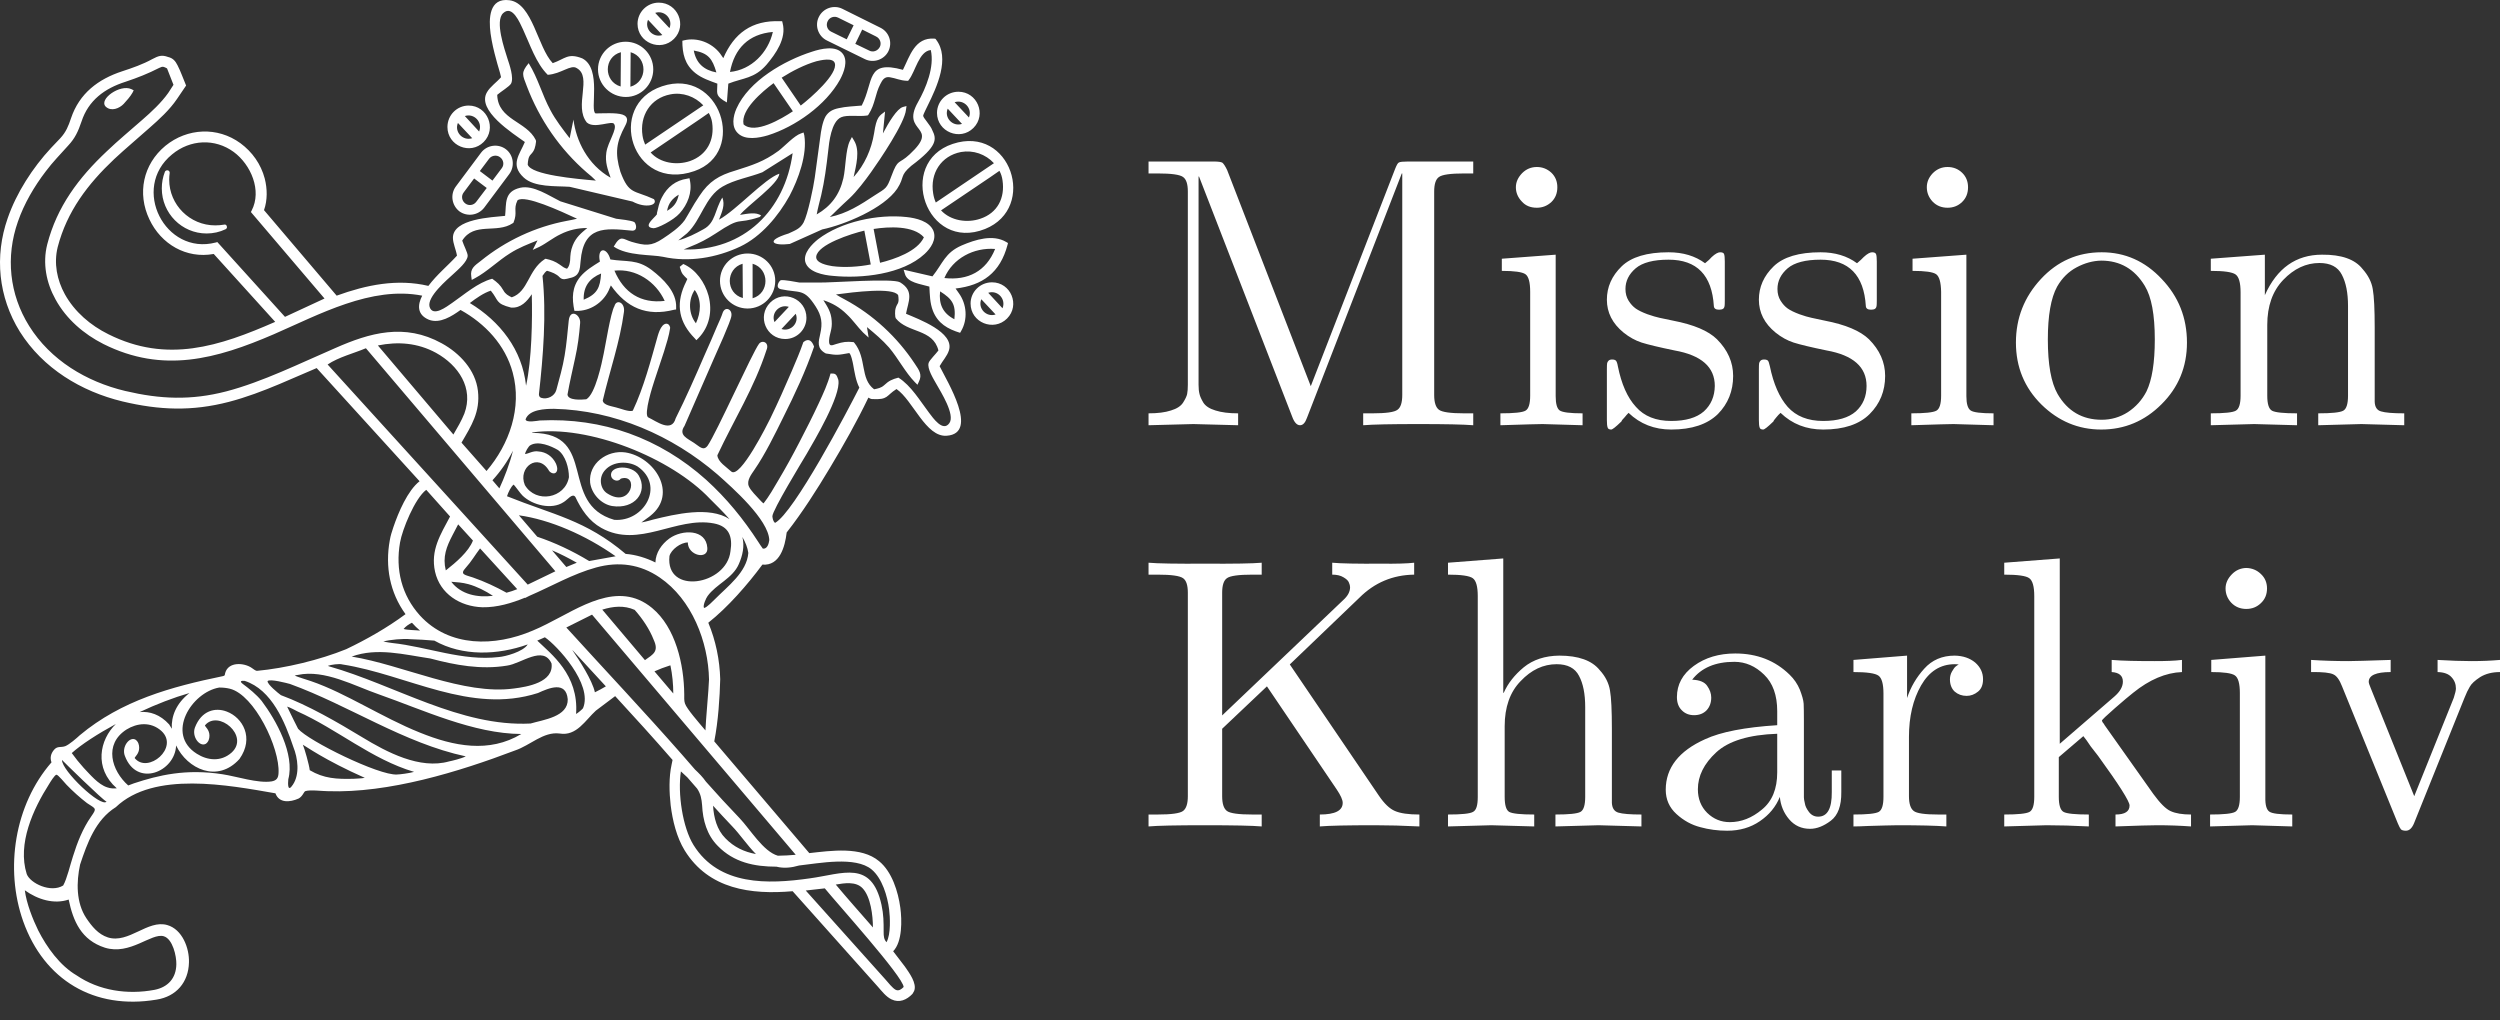
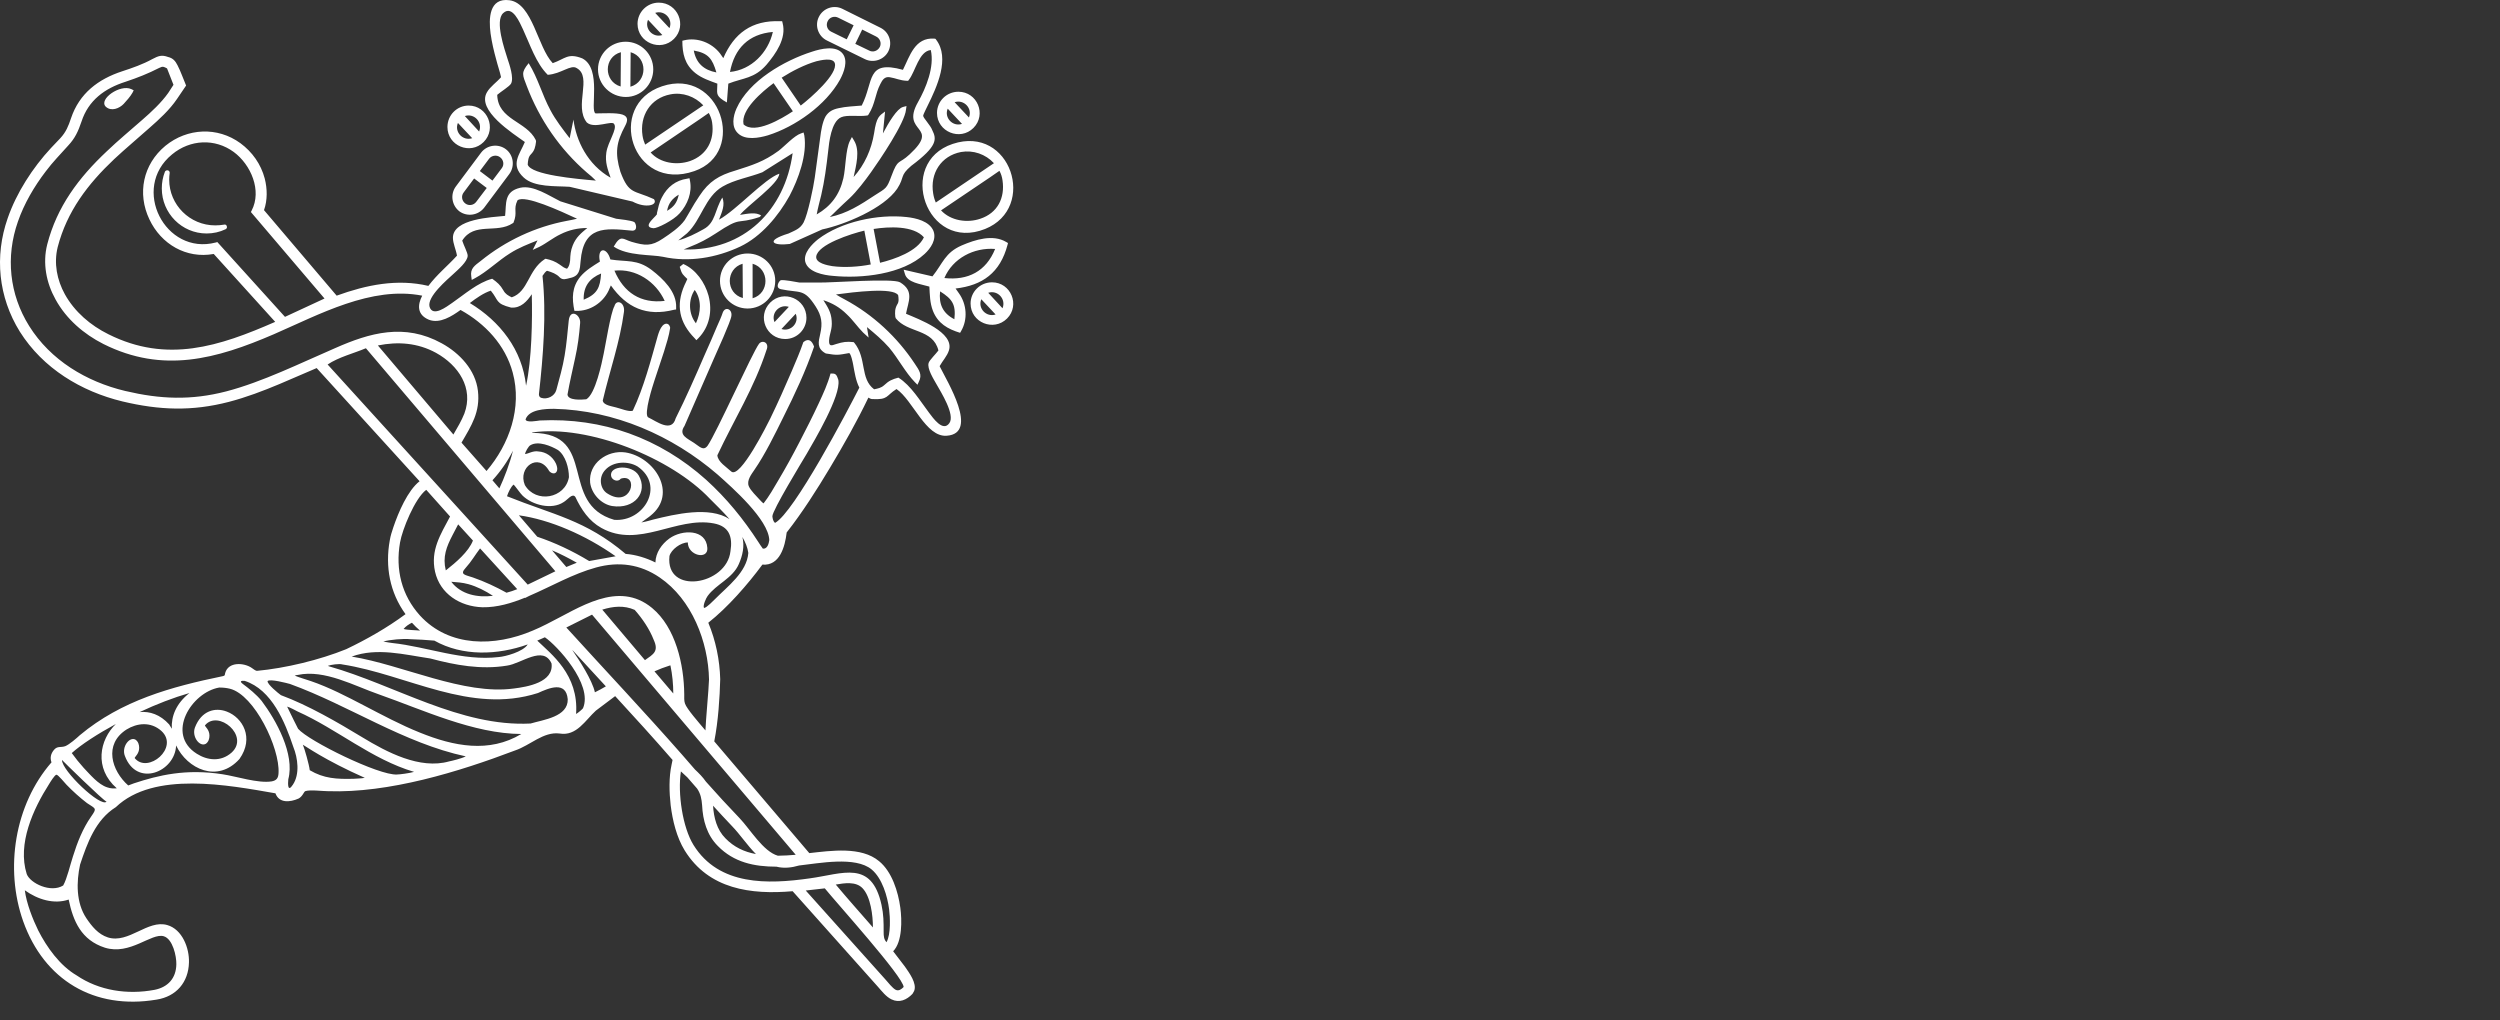
<svg xmlns="http://www.w3.org/2000/svg" width="125" height="51" viewBox="0 0 125 51" fill="none">
  <rect x="0" y="0" width="125" height="51" fill="#333333" stroke="none" />
-   <path fill-rule="evenodd" clip-rule="evenodd" d="M115.554 33.603V32.996C116.134 33.035 116.761 33.055 117.436 33.055C117.682 33.055 118.381 33.035 119.533 32.996V33.603C118.802 33.603 118.437 33.766 118.437 34.092C118.437 34.147 118.473 34.258 118.544 34.425L120.712 39.809L122.689 34.89C122.761 34.667 122.796 34.513 122.796 34.425C122.796 34.203 122.721 34.012 122.57 33.853C122.427 33.695 122.197 33.611 121.879 33.603V32.996C122.53 33.035 123.09 33.055 123.559 33.055C124.083 33.055 124.563 33.035 125 32.996V33.603C124.611 33.603 124.281 33.687 124.011 33.853C123.741 34.028 123.567 34.191 123.487 34.342C123.4 34.485 123.313 34.667 123.225 34.89L120.7 41.167C120.597 41.413 120.462 41.536 120.295 41.536C120.176 41.536 120.092 41.512 120.045 41.465C120.005 41.417 119.954 41.318 119.89 41.167L117.103 34.318C116.976 33.992 116.833 33.794 116.674 33.722C116.507 33.635 116.134 33.595 115.554 33.603ZM111.278 29.422C111.278 29.168 111.381 28.934 111.588 28.72C111.786 28.513 112.029 28.406 112.314 28.398C112.6 28.406 112.842 28.505 113.041 28.696C113.247 28.886 113.351 29.129 113.351 29.422C113.351 29.724 113.247 29.97 113.041 30.161C112.842 30.352 112.6 30.447 112.314 30.447C112.013 30.447 111.762 30.343 111.564 30.137C111.373 29.931 111.278 29.692 111.278 29.422ZM110.504 41.322V40.726C111.179 40.726 111.596 40.683 111.755 40.595C111.913 40.508 111.993 40.258 111.993 39.845V34.651C111.993 34.175 111.909 33.881 111.743 33.77C111.584 33.659 111.191 33.603 110.563 33.603V32.996L113.267 32.781V39.869C113.259 40.25 113.327 40.488 113.47 40.583C113.605 40.679 113.986 40.726 114.613 40.726V41.322C113.303 41.282 112.636 41.262 112.612 41.262C112.437 41.262 111.735 41.282 110.504 41.322ZM100.212 41.322V40.726C100.895 40.726 101.316 40.683 101.475 40.595C101.634 40.508 101.713 40.258 101.713 39.845V29.804C101.713 29.327 101.63 29.029 101.463 28.91C101.304 28.791 100.887 28.732 100.212 28.732V28.136L102.988 27.922V37.189L105.716 34.83C106.001 34.584 106.144 34.334 106.144 34.08C106.144 33.786 105.958 33.627 105.584 33.603V32.996C106.132 33.043 106.847 33.055 107.74 33.055C108.276 33.055 108.717 33.043 109.098 32.996V33.603C108.288 33.635 107.474 33.98 106.657 34.64C106.474 34.782 106.168 35.041 105.739 35.414C105.311 35.787 105.096 35.993 105.096 36.033C105.096 36.041 105.104 36.061 105.12 36.093C105.136 36.124 105.156 36.152 105.18 36.176C105.203 36.2 105.215 36.22 105.215 36.236L107.669 39.702C108.002 40.154 108.288 40.452 108.538 40.559C108.785 40.671 109.122 40.726 109.551 40.726V41.322C108.995 41.282 108.431 41.262 107.86 41.262C107.55 41.262 106.855 41.282 105.775 41.322V40.726C106.244 40.726 106.478 40.575 106.478 40.274C106.478 40.067 105.954 39.241 104.906 37.796C104.834 37.701 104.711 37.542 104.536 37.32C104.385 37.089 104.262 36.919 104.167 36.807L102.94 37.856V39.845C102.94 40.258 103.02 40.508 103.178 40.595C103.337 40.683 103.758 40.726 104.441 40.726V41.322C103.671 41.282 102.964 41.262 102.321 41.262C102.194 41.262 101.491 41.282 100.212 41.322ZM92.673 41.322V40.726C93.356 40.726 93.776 40.683 93.935 40.595C94.094 40.508 94.173 40.258 94.173 39.845V34.675C94.173 34.199 94.09 33.901 93.923 33.782C93.757 33.663 93.34 33.603 92.673 33.603V32.996L95.353 32.781V34.902C95.535 34.354 95.821 33.865 96.21 33.437C96.599 33 97.108 32.781 97.735 32.781C98.148 32.789 98.489 32.904 98.759 33.127C99.021 33.357 99.152 33.635 99.152 33.961C99.152 34.239 99.069 34.445 98.902 34.58C98.728 34.723 98.537 34.794 98.331 34.794C98.1 34.794 97.902 34.723 97.735 34.58C97.58 34.437 97.497 34.223 97.497 33.972C97.497 33.822 97.532 33.687 97.604 33.568C97.675 33.441 97.739 33.357 97.794 33.317C97.85 33.27 97.898 33.242 97.937 33.234C97.914 33.218 97.846 33.21 97.735 33.21C97.02 33.21 96.46 33.568 96.055 34.27C95.65 34.977 95.448 35.835 95.448 36.843V39.809C95.448 40.182 95.527 40.428 95.686 40.548C95.829 40.667 96.246 40.726 96.913 40.726H97.318V41.322C96.802 41.282 95.988 41.262 94.876 41.262C94.717 41.262 94.515 41.266 94.269 41.274C94.023 41.282 93.741 41.29 93.423 41.298C93.105 41.314 92.855 41.322 92.673 41.322ZM83.287 39.487C83.287 38.392 83.942 37.55 85.252 36.962C86.038 36.597 87.241 36.363 88.861 36.26V35.557C88.861 34.763 88.643 34.155 88.206 33.734C87.769 33.306 87.273 33.091 86.717 33.091C85.772 33.091 85.069 33.389 84.609 33.984C84.982 34 85.232 34.103 85.359 34.294C85.494 34.485 85.562 34.679 85.562 34.878C85.562 35.132 85.486 35.342 85.335 35.509C85.176 35.676 84.966 35.759 84.704 35.759C84.458 35.759 84.255 35.68 84.097 35.521C83.93 35.362 83.846 35.14 83.846 34.854C83.846 34.227 84.128 33.706 84.692 33.294C85.264 32.877 85.955 32.674 86.765 32.674C87.853 32.674 88.758 33.028 89.48 33.734C89.703 33.949 89.874 34.199 89.993 34.485C90.1 34.771 90.171 34.997 90.183 35.188C90.191 35.37 90.195 35.644 90.195 36.009V39.869C90.195 39.94 90.211 40.039 90.243 40.166C90.259 40.294 90.326 40.436 90.445 40.595C90.564 40.754 90.719 40.833 90.91 40.833C91.37 40.833 91.597 40.425 91.589 39.607V38.523H92.065V39.607C92.073 40.289 91.898 40.766 91.541 41.036C91.184 41.306 90.838 41.441 90.505 41.441C90.076 41.441 89.727 41.282 89.457 40.965C89.187 40.647 89.032 40.274 88.992 39.845C88.793 40.337 88.46 40.742 87.992 41.06C87.531 41.377 86.987 41.536 86.36 41.536C85.891 41.536 85.442 41.477 85.014 41.358C84.577 41.246 84.18 41.028 83.823 40.702C83.465 40.377 83.287 39.972 83.287 39.487ZM84.894 39.464C84.894 39.94 85.049 40.333 85.359 40.643C85.677 40.953 86.054 41.107 86.491 41.107C87.062 41.107 87.598 40.897 88.099 40.476C88.607 40.063 88.861 39.444 88.861 38.618V36.688C87.448 36.736 86.431 37.046 85.812 37.617C85.2 38.181 84.894 38.797 84.894 39.464ZM72.4 41.322V40.726C73.082 40.726 73.499 40.683 73.65 40.595C73.817 40.512 73.888 40.262 73.888 39.845V29.804C73.888 29.327 73.805 29.029 73.638 28.91C73.472 28.791 73.059 28.732 72.4 28.732V28.136L75.163 27.922V34.64H75.187C75.393 34.171 75.727 33.746 76.187 33.365C76.656 32.984 77.247 32.789 77.962 32.781C78.923 32.781 79.598 33.024 79.987 33.508C80.273 33.818 80.44 34.163 80.499 34.52C80.563 34.878 80.594 35.521 80.594 36.45V40.143C80.606 40.405 80.714 40.571 80.916 40.631C81.123 40.694 81.508 40.726 82.072 40.726V41.322C80.777 41.282 80.062 41.262 79.927 41.262C79.832 41.262 79.114 41.282 77.772 41.322V40.726C78.447 40.726 78.863 40.683 79.022 40.595C79.181 40.508 79.26 40.258 79.26 39.845V35.354C79.26 34.695 79.157 34.175 78.951 33.794C78.752 33.405 78.379 33.21 77.831 33.21C77.164 33.21 76.564 33.492 76.032 34.056C75.496 34.604 75.234 35.366 75.234 36.307V39.845C75.234 40.258 75.31 40.508 75.461 40.595C75.62 40.683 76.037 40.726 76.711 40.726V41.322C75.409 41.282 74.695 41.262 74.567 41.262C74.472 41.262 73.749 41.282 72.4 41.322ZM57.427 41.322V40.726H57.88C58.571 40.726 58.995 40.667 59.154 40.548C59.313 40.428 59.392 40.182 59.392 39.809V29.637C59.392 29.264 59.313 29.021 59.154 28.91C58.987 28.791 58.571 28.732 57.88 28.732H57.427V28.136C57.872 28.176 58.817 28.192 60.262 28.184C61.691 28.192 62.632 28.176 63.085 28.136V28.732H62.62C61.929 28.732 61.505 28.791 61.346 28.91C61.187 29.021 61.108 29.264 61.108 29.637V35.771L67.159 30.006C67.389 29.8 67.504 29.585 67.504 29.363C67.504 29.291 67.484 29.212 67.444 29.125C67.413 29.037 67.321 28.95 67.171 28.863C67.028 28.775 66.841 28.732 66.611 28.732V28.136C67.047 28.176 67.865 28.192 69.064 28.184C69.827 28.192 70.375 28.176 70.708 28.136V28.732C69.636 28.747 68.723 29.133 67.969 29.887L64.49 33.222L68.945 39.785C69.215 40.182 69.481 40.436 69.743 40.548C70.013 40.667 70.422 40.726 70.97 40.726V41.322C70.16 41.282 69.422 41.262 68.755 41.262C67.365 41.262 66.444 41.282 65.991 41.322V40.726C66.754 40.726 67.135 40.532 67.135 40.143C67.135 39.992 67.035 39.769 66.837 39.475L63.347 34.318L61.108 36.438V39.809C61.108 40.182 61.187 40.428 61.346 40.548C61.505 40.667 61.929 40.726 62.62 40.726H63.085V41.322C62.632 41.282 61.683 41.262 60.238 41.262C58.809 41.262 57.872 41.282 57.427 41.322Z" fill="white" />
-   <path fill-rule="evenodd" clip-rule="evenodd" d="M110.54 21.262V20.667C111.223 20.667 111.639 20.623 111.79 20.535C111.949 20.448 112.029 20.198 112.029 19.785V14.616C112.029 14.139 111.945 13.841 111.778 13.722C111.612 13.603 111.199 13.544 110.54 13.544V12.936L113.243 12.734V14.758C113.847 13.409 114.8 12.734 116.102 12.734C117.071 12.726 117.746 12.964 118.127 13.448C118.413 13.77 118.58 14.103 118.639 14.461C118.703 14.818 118.735 15.461 118.735 16.39V20.083C118.743 20.353 118.85 20.516 119.056 20.571C119.263 20.635 119.648 20.667 120.212 20.667V21.262C118.917 21.222 118.203 21.203 118.068 21.203C117.972 21.203 117.254 21.222 115.912 21.262V20.667C116.587 20.667 117.003 20.623 117.162 20.535C117.321 20.448 117.401 20.198 117.401 19.785V15.295C117.401 14.643 117.297 14.123 117.091 13.734C116.892 13.345 116.519 13.15 115.971 13.15C115.304 13.15 114.701 13.432 114.161 13.996C113.629 14.552 113.363 15.303 113.363 16.247V19.785C113.363 20.198 113.442 20.448 113.601 20.535C113.76 20.623 114.177 20.667 114.852 20.667V21.262C113.549 21.222 112.835 21.203 112.707 21.203C112.604 21.203 111.882 21.222 110.54 21.262ZM102.071 20.226C101.221 19.384 100.796 18.352 100.796 17.129C100.796 15.906 101.213 14.846 102.047 13.949C102.873 13.059 103.885 12.614 105.084 12.614C106.252 12.614 107.252 13.059 108.086 13.949C108.928 14.83 109.348 15.89 109.348 17.129C109.348 18.344 108.924 19.372 108.074 20.214C107.232 21.056 106.228 21.477 105.06 21.477C103.917 21.477 102.92 21.06 102.071 20.226ZM102.392 16.974C102.392 18.221 102.555 19.13 102.881 19.702C103.381 20.559 104.115 20.988 105.084 20.988C105.561 20.988 105.997 20.861 106.394 20.607C106.792 20.345 107.101 20 107.324 19.571C107.601 18.999 107.74 18.133 107.74 16.974C107.74 15.735 107.574 14.842 107.24 14.294C106.732 13.452 106.005 13.031 105.06 13.031C104.647 13.039 104.239 13.15 103.834 13.365C103.429 13.579 103.103 13.901 102.857 14.33C102.547 14.893 102.392 15.775 102.392 16.974ZM96.341 9.363C96.341 9.101 96.437 8.874 96.639 8.66C96.846 8.453 97.092 8.35 97.378 8.35C97.663 8.35 97.906 8.446 98.104 8.636C98.303 8.827 98.402 9.069 98.402 9.363C98.402 9.664 98.303 9.911 98.104 10.101C97.906 10.292 97.663 10.387 97.378 10.387C97.076 10.387 96.826 10.284 96.627 10.077C96.437 9.871 96.341 9.633 96.341 9.363ZM95.567 21.262V20.667C96.242 20.667 96.659 20.623 96.818 20.535C96.977 20.448 97.056 20.198 97.056 19.785V14.592C97.048 14.115 96.965 13.822 96.806 13.71C96.647 13.599 96.254 13.544 95.627 13.544V12.936L98.319 12.734V19.809C98.319 20.19 98.39 20.428 98.533 20.524C98.668 20.619 99.049 20.667 99.677 20.667V21.262C98.366 21.222 97.699 21.203 97.675 21.203C97.501 21.203 96.798 21.222 95.567 21.262ZM87.944 21V18.463C87.944 18.312 87.948 18.213 87.956 18.165C87.964 18.117 87.987 18.074 88.027 18.034C88.067 17.994 88.126 17.975 88.206 17.975C88.293 17.975 88.357 17.994 88.397 18.034C88.432 18.07 88.456 18.165 88.492 18.308C88.674 19.198 88.972 19.876 89.385 20.345C89.806 20.814 90.398 21.048 91.16 21.048C91.882 21.048 92.427 20.889 92.792 20.571C93.149 20.246 93.328 19.821 93.328 19.297C93.328 18.352 92.661 17.76 91.327 17.522C90.556 17.363 90.008 17.232 89.683 17.129C89.365 17.026 89.064 16.859 88.778 16.629C88.222 16.176 87.944 15.628 87.944 14.985C87.944 14.35 88.19 13.794 88.682 13.317C89.167 12.849 89.949 12.614 91.029 12.614C91.751 12.614 92.359 12.797 92.851 13.162C92.994 13.043 93.105 12.94 93.185 12.853C93.364 12.686 93.506 12.614 93.602 12.614C93.713 12.614 93.78 12.646 93.804 12.71C93.828 12.773 93.84 12.896 93.84 13.079V15.021C93.84 15.164 93.836 15.259 93.828 15.306C93.82 15.362 93.796 15.406 93.757 15.438C93.709 15.469 93.641 15.485 93.554 15.485C93.387 15.485 93.3 15.426 93.292 15.306C93.197 13.758 92.442 12.984 91.029 12.984C90.275 12.984 89.727 13.127 89.385 13.413C89.044 13.706 88.873 14.052 88.873 14.449C88.873 14.671 88.924 14.866 89.028 15.033C89.131 15.199 89.25 15.33 89.385 15.426C89.52 15.521 89.715 15.616 89.969 15.711C90.215 15.799 90.417 15.858 90.576 15.89C90.727 15.922 90.949 15.97 91.243 16.033C92.276 16.232 93.01 16.541 93.447 16.962C93.987 17.502 94.257 18.114 94.257 18.797C94.257 19.551 93.999 20.186 93.483 20.702C92.966 21.218 92.192 21.477 91.16 21.477C90.314 21.477 89.611 21.203 89.028 20.643C88.948 20.714 88.881 20.786 88.825 20.857C88.778 20.917 88.742 20.964 88.718 20.988C88.694 21.024 88.682 21.036 88.682 21.048C88.674 21.072 88.662 21.087 88.647 21.095C88.385 21.349 88.222 21.477 88.158 21.477C88.063 21.477 87.992 21.441 87.98 21.369C87.956 21.306 87.944 21.183 87.944 21ZM80.344 21V18.463C80.344 18.312 80.348 18.213 80.356 18.165C80.364 18.117 80.388 18.074 80.428 18.034C80.468 17.994 80.527 17.975 80.606 17.975C80.694 17.975 80.757 17.994 80.797 18.034C80.833 18.07 80.868 18.165 80.892 18.308C81.071 19.201 81.369 19.88 81.798 20.345C82.21 20.814 82.798 21.048 83.561 21.048C84.283 21.048 84.827 20.889 85.192 20.571C85.55 20.246 85.732 19.821 85.74 19.297C85.74 18.352 85.069 17.76 83.727 17.522C82.957 17.363 82.409 17.232 82.083 17.129C81.766 17.026 81.464 16.859 81.178 16.629C80.622 16.176 80.344 15.628 80.344 14.985C80.344 14.35 80.591 13.794 81.083 13.317C81.567 12.849 82.35 12.614 83.429 12.614C84.152 12.614 84.76 12.797 85.252 13.162C85.403 13.043 85.514 12.94 85.585 12.853C85.764 12.686 85.907 12.614 86.002 12.614C86.121 12.614 86.189 12.646 86.205 12.71C86.229 12.773 86.24 12.896 86.24 13.079V15.021C86.24 15.164 86.237 15.259 86.229 15.306C86.221 15.362 86.197 15.406 86.157 15.438C86.109 15.469 86.042 15.485 85.955 15.485C85.788 15.485 85.701 15.426 85.693 15.306C85.597 13.758 84.843 12.984 83.429 12.984C82.675 12.984 82.127 13.127 81.786 13.413C81.444 13.706 81.273 14.052 81.273 14.449C81.273 14.671 81.325 14.866 81.428 15.033C81.532 15.199 81.651 15.33 81.786 15.426C81.921 15.521 82.115 15.616 82.369 15.711C82.623 15.799 82.826 15.858 82.977 15.89C83.136 15.922 83.362 15.97 83.656 16.033C84.688 16.232 85.419 16.541 85.847 16.962C86.387 17.502 86.657 18.114 86.657 18.797C86.657 19.551 86.403 20.186 85.895 20.702C85.371 21.215 84.597 21.477 83.561 21.477C82.719 21.477 82.008 21.199 81.428 20.643C81.357 20.714 81.293 20.786 81.238 20.857C81.178 20.917 81.142 20.964 81.119 20.988C81.095 21.024 81.083 21.036 81.083 21.048C81.075 21.072 81.063 21.087 81.047 21.095C80.785 21.349 80.622 21.477 80.559 21.477C80.463 21.477 80.392 21.441 80.38 21.369C80.356 21.306 80.344 21.183 80.344 21ZM75.794 9.363C75.794 9.101 75.901 8.874 76.104 8.66C76.31 8.453 76.557 8.35 76.843 8.35C77.12 8.35 77.363 8.446 77.569 8.636C77.768 8.827 77.867 9.069 77.867 9.363C77.867 9.664 77.768 9.911 77.569 10.101C77.363 10.292 77.12 10.387 76.843 10.387C76.533 10.387 76.283 10.292 76.092 10.077C75.894 9.871 75.794 9.633 75.794 9.363ZM75.02 21.262V20.667C75.703 20.667 76.12 20.623 76.271 20.535C76.43 20.448 76.509 20.198 76.509 19.785V14.592C76.509 14.115 76.43 13.822 76.271 13.71C76.112 13.599 75.719 13.544 75.091 13.544V12.936L77.784 12.734V19.809C77.784 20.19 77.851 20.428 77.986 20.524C78.129 20.619 78.51 20.667 79.129 20.667V21.262C77.819 21.222 77.152 21.203 77.128 21.203C76.954 21.203 76.251 21.222 75.02 21.262ZM57.427 21.262V20.667C57.888 20.667 58.261 20.619 58.547 20.524C58.84 20.436 59.043 20.305 59.154 20.131C59.265 19.956 59.333 19.813 59.357 19.702C59.38 19.583 59.392 19.428 59.392 19.237V9.577C59.392 9.204 59.313 8.962 59.154 8.851C58.995 8.731 58.571 8.672 57.88 8.672H57.427V8.076H60.679C60.909 8.076 61.056 8.096 61.12 8.136C61.179 8.184 61.262 8.303 61.358 8.505L65.539 19.309L69.755 8.446C69.827 8.267 69.886 8.148 69.946 8.124C70.001 8.092 70.152 8.076 70.398 8.076H73.662V8.672H73.21C72.527 8.672 72.106 8.731 71.947 8.851C71.788 8.962 71.709 9.204 71.709 9.577V19.749C71.709 20.123 71.788 20.369 71.947 20.488C72.106 20.607 72.527 20.667 73.21 20.667H73.662V21.262C73.186 21.222 72.272 21.203 70.922 21.203C69.557 21.203 68.636 21.222 68.159 21.262V20.667H68.624C69.307 20.667 69.724 20.607 69.874 20.488C70.033 20.377 70.113 20.131 70.113 19.749V8.672H70.089L65.348 20.893C65.261 21.139 65.145 21.262 65.003 21.262C64.844 21.262 64.713 21.119 64.609 20.833L59.952 8.827H59.928V19.237C59.928 19.428 59.944 19.583 59.976 19.702C60 19.813 60.063 19.956 60.167 20.131C60.278 20.305 60.48 20.436 60.774 20.524C61.068 20.619 61.445 20.667 61.906 20.667V21.262C60.564 21.222 59.817 21.203 59.666 21.203C59.508 21.203 58.761 21.222 57.427 21.262Z" fill="white" />
  <path fill-rule="evenodd" clip-rule="evenodd" d="M39.489 12.198C38.643 12.305 38.226 12.043 39.429 11.674C39.751 11.519 40.001 11.448 40.179 11.126C40.394 10.709 40.668 9.375 40.739 8.875C40.835 8.208 40.918 7.529 41.013 6.862C41.049 6.552 41.12 6.112 41.275 5.826C41.43 5.576 41.645 5.468 41.931 5.409C42.288 5.325 42.717 5.313 43.086 5.278C43.705 4.075 43.288 2.979 45.147 3.491C45.492 2.8 45.742 1.859 46.719 1.931L46.778 1.943L46.802 1.978C47.517 2.907 46.838 4.361 46.385 5.278C46.35 5.361 46.159 5.718 46.159 5.79C46.159 5.897 46.528 6.266 46.612 6.505C46.838 6.957 46.886 7.303 45.563 8.291C44.968 8.803 45.254 8.827 44.861 9.435C44.194 10.423 42.24 11.233 41.109 11.472L39.489 12.198ZM26.243 7.1C25.648 6.671 23.813 5.516 24.349 4.611C24.504 4.337 24.838 4.11 25.052 3.86C24.993 3.574 24.885 3.277 24.814 2.991C24.695 2.562 24.588 2.109 24.528 1.669C24.433 0.942 24.445 -0.13 25.481 0.013C26.636 0.18 26.875 2.359 27.637 3.158C28.256 2.943 28.387 2.633 29.114 2.919C30.114 3.432 29.471 5.552 29.781 5.671C30.138 5.671 30.805 5.623 31.127 5.73C31.437 5.838 31.377 6.064 31.258 6.29C30.817 7.112 30.734 7.636 31.02 8.589C31.448 9.745 31.699 9.494 32.699 9.959C32.914 10.257 32.294 10.435 31.627 10.078L28.483 9.34C27.78 9.292 26.72 9.375 26.184 8.875C25.493 8.232 25.981 7.731 26.243 7.1ZM35.868 4.182C35.486 4.039 35.105 3.92 34.772 3.658C34.236 3.229 34.117 2.681 34.117 2.038L34.212 2.014C34.867 1.859 35.582 2.133 35.999 2.669L36.165 2.907C36.701 1.669 37.583 1.002 39.012 1.061H39.108L39.131 1.156C39.334 1.919 38.786 2.693 38.321 3.241C37.714 3.932 37.178 3.884 36.416 4.182L36.344 5.123L36.165 5.016C35.76 4.754 35.868 4.623 35.868 4.182ZM38.643 1.597C37.428 1.704 36.725 2.419 36.499 3.598C37.571 3.491 38.405 2.633 38.643 1.597ZM40.596 2.586C41.025 2.443 41.799 2.252 42.133 2.681C42.419 3.05 42.193 3.622 42.002 3.979C41.299 5.254 39.763 6.338 38.393 6.767C37.952 6.898 37.261 7.029 36.892 6.659C36.559 6.338 36.654 5.814 36.821 5.433C37.44 4.039 39.215 3.027 40.596 2.586ZM29.03 13.056C28.995 13.485 28.983 13.806 28.494 13.902C28.304 13.949 28.137 14.021 27.982 13.866C27.816 13.687 27.601 13.616 27.375 13.544C27.303 13.52 27.184 13.711 27.125 13.794C27.327 15.724 27.16 17.797 26.946 19.714C26.946 19.798 26.982 19.869 27.065 19.893C27.363 19.988 27.732 19.81 27.816 19.5C27.97 18.928 28.137 18.356 28.232 17.773C28.328 17.213 28.375 16.617 28.435 16.046C28.494 15.402 29.042 15.736 29.007 16.153C28.959 16.76 28.888 17.32 28.756 17.904C28.625 18.523 28.483 19.107 28.375 19.726C28.399 20.036 29.078 19.988 29.316 19.964C29.769 19.702 30.091 18.154 30.186 17.677C30.269 17.296 30.531 15.629 30.722 15.307C30.817 14.938 31.258 15.117 31.198 15.593C30.996 17.106 30.484 18.547 30.138 20.024C30.162 20.262 30.591 20.31 30.793 20.369C31.008 20.417 31.448 20.608 31.639 20.536C32.187 19.381 32.544 18.011 32.89 16.784C32.937 16.629 33.009 16.415 33.128 16.284C33.283 16.117 33.473 16.165 33.509 16.391C33.45 16.796 33.319 17.189 33.2 17.582C33.045 18.059 32.878 18.547 32.723 19.023C32.652 19.238 32.163 20.739 32.413 20.87C32.818 21.06 33.581 21.656 33.783 20.917C34.307 19.869 34.772 18.809 35.236 17.737C35.451 17.261 35.657 16.784 35.856 16.308C35.951 16.093 36.07 15.843 36.142 15.617C36.273 15.307 36.618 15.462 36.57 15.795C36.547 16.058 35.82 17.642 35.701 17.916C35.212 19.047 34.712 20.167 34.224 21.299C33.902 21.763 34.391 21.93 34.7 22.144C34.962 22.311 35.165 22.573 35.379 22.287C35.82 21.656 37.619 17.63 37.952 17.189C38.119 16.975 38.488 17.13 38.321 17.511C37.714 19.381 36.701 20.989 35.868 22.764C35.891 23.097 36.332 23.359 36.559 23.573C36.999 23.979 38.393 21.168 38.512 20.929C38.893 20.143 39.25 19.345 39.596 18.535C39.798 18.059 40.001 17.594 40.168 17.106C40.442 16.879 40.608 17.058 40.704 17.332C40.287 18.547 39.739 19.714 39.167 20.858C38.75 21.703 38.25 22.728 37.714 23.502C37.571 23.716 37.321 24.026 37.44 24.312C37.535 24.538 37.833 24.812 38 25.003C38.024 25.027 38.119 25.134 38.178 25.17C38.441 24.836 38.703 24.384 38.917 24.014C39.286 23.395 39.632 22.764 39.965 22.12C40.299 21.477 40.632 20.822 40.942 20.155C41.168 19.667 41.383 19.202 41.526 18.678H41.621C41.835 18.666 41.859 18.845 41.919 19V19.012C42.05 19.786 40.727 22.013 40.334 22.692C40.108 23.073 38.619 25.515 38.619 25.813C38.631 25.932 38.655 26.063 38.75 26.146C39.703 25.634 42.371 20.56 42.967 19.381C42.788 19.035 42.728 18.607 42.657 18.225C42.645 18.154 42.55 17.677 42.455 17.654C41.919 17.749 41.871 17.773 41.311 17.677L41.275 17.666C40.835 17.415 40.918 17.106 41.013 16.689C41.132 16.165 41.085 15.795 40.787 15.331C40.191 14.402 40.013 14.664 39.048 14.461C38.726 14.39 38.965 14.021 39.048 14.009C39.227 13.985 39.775 14.092 39.977 14.128H40.942C41.609 14.14 44.634 13.902 45.004 14.116C45.73 14.557 45.409 15.081 45.301 15.688C45.909 15.95 47.743 16.617 47.445 17.523C47.362 17.797 47.124 18.047 46.981 18.309C47.35 19.059 48.97 21.668 47.338 21.787C46.29 21.87 45.647 20.012 44.825 19.452C44.289 19.786 44.432 20 43.598 19.953C43.55 19.953 43.455 19.905 43.419 19.881C42.848 21.072 42.181 22.251 41.502 23.383C40.846 24.479 40.12 25.622 39.334 26.623C39.25 27.337 38.988 28.302 38.119 28.231C37.38 29.231 36.392 30.363 35.415 31.137C35.784 32.019 35.987 32.995 36.011 33.96C35.987 34.865 35.915 36.045 35.713 37.069L40.465 42.656C41.549 42.536 43.062 42.31 43.955 43.06C44.599 43.585 44.908 44.585 45.016 45.383C45.099 46.003 45.123 47.087 44.658 47.563C44.857 47.817 45.051 48.071 45.242 48.325C45.456 48.635 45.861 49.171 45.706 49.552L45.623 49.695C45.337 49.993 44.968 50.16 44.575 49.969C44.301 49.838 44.086 49.552 43.896 49.338L39.632 44.561C37.547 44.74 35.439 44.466 34.236 42.525C33.831 41.869 33.628 41.024 33.533 40.261C33.462 39.63 33.438 38.856 33.581 38.224L33.628 37.998C32.687 36.914 31.723 35.854 30.758 34.806C30.436 35.044 30.114 35.294 29.793 35.532C29.269 36.009 28.828 36.819 27.982 36.676C27.172 36.569 26.505 37.272 25.755 37.522C22.932 38.594 19.442 39.666 16.393 39.559C16.107 39.559 15.499 39.475 15.261 39.559C15.19 39.594 15.13 39.821 14.928 39.928C14.499 40.118 13.951 40.166 13.772 39.666C11.438 39.261 7.697 38.534 5.792 40.357C4.779 40.988 4.362 42.155 4.005 43.227C3.814 44.109 3.802 45.133 4.315 45.907C4.588 46.312 4.91 46.717 5.398 46.872C6.435 47.194 7.388 45.967 8.364 46.253C9.115 46.467 9.472 47.408 9.448 48.123C9.424 49.111 8.817 49.826 7.828 49.981C4.708 50.505 2.206 49.004 1.158 46.062C0.229 43.43 0.729 40.237 2.575 38.117C2.492 37.891 2.54 37.688 2.695 37.498C2.873 37.283 3.04 37.391 3.266 37.307C3.469 37.224 3.826 36.914 3.993 36.759C6.077 35.02 8.555 34.341 11.152 33.805C11.259 33.782 11.235 33.746 11.259 33.651C11.414 33.079 12.2 33.126 12.593 33.4C12.64 33.436 12.784 33.543 12.843 33.543C14.272 33.412 15.988 32.995 17.31 32.459C18.334 31.971 19.358 31.387 20.276 30.708C19.489 29.625 19.251 28.326 19.489 27.016C19.525 26.79 19.597 26.575 19.668 26.361C19.918 25.622 20.383 24.526 20.979 24.062L15.833 18.404C15.213 18.666 14.594 18.94 13.975 19.202C13.153 19.547 12.307 19.869 11.438 20.095C9.603 20.572 7.971 20.512 6.125 20.072C4.052 19.571 2.147 18.416 0.991 16.582C-0.081 14.854 -0.283 12.818 0.384 10.912C0.824 9.637 1.634 8.387 2.552 7.398C2.706 7.231 2.861 7.076 3.016 6.91C3.302 6.6 3.421 6.302 3.552 5.909C3.969 4.67 4.91 3.956 6.113 3.563C6.625 3.396 7.138 3.217 7.614 2.955C7.912 2.8 8.078 2.729 8.4 2.848C8.65 2.907 8.769 3.05 8.877 3.265C9.043 3.586 9.162 3.944 9.305 4.277C9.154 4.5 9.004 4.722 8.853 4.944C8.483 5.492 7.959 5.969 7.471 6.397C6.887 6.922 6.28 7.422 5.708 7.958C4.386 9.208 3.35 10.566 2.885 12.353C2.683 13.163 2.849 13.997 3.242 14.711C3.731 15.593 4.529 16.272 5.422 16.713C8.352 18.178 10.961 17.32 13.76 16.093L10.687 12.698C9.317 12.949 8.055 12.21 7.471 10.971C6.852 9.673 7.149 8.22 8.269 7.291C9.365 6.397 10.878 6.326 12.021 7.16C12.617 7.6 13.046 8.208 13.236 8.923C13.367 9.435 13.379 10.007 13.2 10.507L16.833 14.783C18.31 14.247 19.859 13.925 21.419 14.295C21.86 13.711 22.372 13.306 22.849 12.782C22.801 12.484 22.646 12.174 22.646 11.889C22.646 10.936 24.588 10.864 25.255 10.793C25.326 10.185 25.183 9.578 26.017 9.387C26.672 9.244 27.458 9.792 28.018 10.066L30.805 10.936C30.996 10.96 31.556 11.019 31.711 11.102C31.794 11.15 31.925 11.567 31.579 11.531C30.234 11.4 29.173 11.293 29.03 13.056ZM34.367 13.949C34.152 13.735 34.093 13.723 33.986 13.342L34.164 13.199C34.796 13.473 35.248 14.128 35.427 14.783C35.629 15.557 35.474 16.343 34.915 16.915L34.819 17.01L34.736 16.915C33.962 16.129 33.783 15.259 34.224 14.259C34.26 14.175 34.331 14.044 34.367 13.949ZM31.579 12.091C32.247 12.282 32.556 12.329 33.152 11.924C33.509 11.686 33.974 11.376 34.236 11.007C34.331 10.864 34.414 10.697 34.51 10.543C34.653 10.288 34.807 10.038 34.974 9.792C35.451 9.066 35.951 8.768 36.761 8.53C37.619 8.256 38.178 8.089 38.929 7.541C39.239 7.303 39.715 6.779 40.048 6.671L40.179 6.624L40.215 6.767C40.37 7.731 39.917 8.958 39.477 9.792C38.917 10.805 38.059 11.829 37.011 12.329C35.82 12.889 34.45 13.127 33.152 12.841C32.58 12.722 31.377 12.806 30.686 12.329C31.044 11.71 31.139 11.96 31.579 12.091ZM32.937 0.132C33.89 0.132 34.367 1.276 33.7 1.943C33.033 2.61 31.877 2.133 31.877 1.192C31.877 0.609 32.354 0.132 32.937 0.132ZM32.759 0.644L33.473 1.407C33.664 0.954 33.223 0.489 32.759 0.644ZM30.519 12.973C31.341 13.104 31.854 12.949 32.58 13.497C33.152 13.937 33.843 14.592 33.807 15.379V15.474L33.712 15.486C32.318 15.843 31.329 15.379 30.543 14.271L30.424 14.545C30.126 15.152 29.495 15.557 28.816 15.545H28.721C28.59 14.914 28.59 14.354 29.019 13.83C29.293 13.508 29.638 13.306 29.995 13.08C29.84 12.365 30.341 12.329 30.519 12.973ZM30.722 13.532C31.186 14.628 32.032 15.188 33.235 15.045C32.794 14.08 31.794 13.413 30.722 13.532ZM46.469 14.33C46.04 14.199 45.361 14.14 45.242 13.687L45.182 13.485L46.623 13.818C47.148 13.163 47.243 12.639 48.089 12.27C48.756 11.984 49.649 11.698 50.316 12.103L50.399 12.151L50.376 12.246C50.006 13.639 49.125 14.271 47.779 14.426L47.946 14.664C48.339 15.212 48.398 15.974 48.053 16.558L48.005 16.641C47.386 16.451 46.898 16.177 46.647 15.545C46.492 15.14 46.492 14.747 46.469 14.33ZM47.219 13.902C48.398 14.033 49.304 13.568 49.756 12.448C48.696 12.365 47.636 12.913 47.219 13.902ZM41.645 13.794C41.192 13.759 40.406 13.616 40.263 13.092C40.156 12.651 40.596 12.21 40.906 11.96C42.062 11.079 43.896 10.697 45.325 10.852C45.79 10.9 46.469 11.055 46.671 11.543C46.838 11.972 46.54 12.413 46.23 12.698C45.123 13.723 43.074 13.937 41.645 13.794ZM43.538 13.223L43.217 11.531C42.562 11.686 40.882 12.222 40.811 12.829C40.775 13.163 41.395 13.27 41.609 13.306C42.216 13.389 42.931 13.342 43.538 13.223ZM49.601 14.116C50.542 14.116 51.019 15.259 50.352 15.927C49.685 16.593 48.529 16.129 48.529 15.176C48.529 14.592 49.006 14.116 49.601 14.116ZM49.78 15.724L49.065 14.962C48.875 15.414 49.316 15.879 49.78 15.724ZM21.11 14.783C18.572 14.283 15.94 15.736 13.689 16.713C10.818 17.951 8.15 18.69 5.172 17.201C4.183 16.701 3.314 15.95 2.778 14.974C2.313 14.14 2.123 13.163 2.361 12.222C2.849 10.328 3.933 8.887 5.339 7.565C5.911 7.017 6.518 6.517 7.114 5.992C7.566 5.599 8.067 5.135 8.412 4.646L8.674 4.241L8.352 3.42C8.186 3.336 8.15 3.3 7.959 3.396C7.4 3.682 6.887 3.884 6.28 4.087C5.232 4.42 4.422 5.016 4.076 6.076C3.91 6.564 3.755 6.91 3.409 7.279C3.016 7.72 2.647 8.089 2.29 8.565C1.706 9.328 1.206 10.185 0.896 11.079C0.277 12.841 0.467 14.711 1.456 16.296C2.528 18.011 4.315 19.083 6.256 19.547C8.019 19.964 9.555 20.024 11.306 19.571C13.129 19.095 15.023 18.154 16.762 17.404C18.489 16.641 20.228 16.141 22.086 17.165C22.98 17.654 23.778 18.499 23.897 19.547C24.016 20.596 23.575 21.275 23.075 22.132L24.326 23.55C25.469 22.216 26.112 20.381 25.636 18.63C25.267 17.249 24.254 16.177 23.027 15.498C22.598 15.807 21.991 16.2 21.443 15.986C20.847 15.736 20.871 15.248 21.11 14.783ZM23.432 5.278C24.373 5.278 24.85 6.433 24.183 7.1C23.516 7.767 22.372 7.291 22.372 6.35C22.372 5.754 22.849 5.278 23.432 5.278ZM47.922 4.587C48.863 4.587 49.339 5.73 48.672 6.397C48.005 7.064 46.85 6.588 46.85 5.647C46.85 5.063 47.326 4.587 47.922 4.587ZM48.1 6.195L47.386 5.433C47.195 5.885 47.636 6.35 48.1 6.195ZM39.262 16.951C38.309 16.951 37.833 15.807 38.512 15.128C39.179 14.461 40.322 14.938 40.322 15.891C40.322 16.474 39.846 16.951 39.262 16.951ZM39.441 15.343C38.977 15.188 38.536 15.652 38.726 16.105L39.441 15.343ZM37.38 15.426C36.618 15.426 35.999 14.807 35.999 14.044C35.999 13.282 36.618 12.675 37.38 12.675C38.143 12.675 38.762 13.282 38.762 14.044C38.762 14.807 38.143 15.426 37.38 15.426ZM37.13 13.187C36.273 13.437 36.273 14.664 37.142 14.902L37.13 13.187ZM22.968 10.566C22.587 10.269 22.503 9.721 22.789 9.328L24.052 7.636C24.349 7.243 24.909 7.172 25.29 7.458C25.672 7.743 25.755 8.303 25.469 8.696L24.206 10.388C23.909 10.769 23.361 10.852 22.968 10.566ZM24.337 9.399L23.706 8.923L23.182 9.625C23.051 9.792 23.087 10.042 23.265 10.173C23.432 10.304 23.682 10.269 23.813 10.09L24.337 9.399ZM31.282 2.086C32.044 2.086 32.663 2.705 32.663 3.467C32.663 4.23 32.044 4.849 31.294 4.849C30.531 4.849 29.9 4.23 29.9 3.467C29.9 2.705 30.519 2.086 31.282 2.086ZM31.032 4.325L31.044 2.61C30.174 2.848 30.174 4.075 31.032 4.325ZM40.942 0.847C41.156 0.406 41.692 0.227 42.121 0.442L44.015 1.383C44.456 1.597 44.634 2.121 44.42 2.562C44.206 2.991 43.669 3.169 43.241 2.955L41.347 2.026C40.906 1.812 40.727 1.276 40.942 0.847ZM42.336 1.966L42.681 1.264L41.907 0.882C41.716 0.787 41.478 0.859 41.383 1.061C41.287 1.252 41.359 1.49 41.561 1.585L42.336 1.966ZM17.584 32.829C20.145 33.245 23.182 34.77 25.695 34.425C26.374 34.341 27.696 34.115 27.577 33.174C27.16 32.245 26.065 33.186 25.35 33.281C24.052 33.496 22.765 33.257 21.515 32.924C20.216 32.733 18.858 32.364 17.584 32.829ZM3.1 37.998C3.076 38.522 5.041 40.392 5.327 40.083C5.172 40.035 3.123 38.034 3.1 37.998ZM3.326 39.237C3.254 39.166 2.909 38.737 2.826 38.737C2.742 38.725 2.492 39.142 2.456 39.201C1.658 40.452 0.86 42.191 1.337 43.704C1.515 44.168 2.54 44.657 3.159 44.275C3.35 43.942 3.516 43.215 3.647 42.822C3.862 42.131 4.136 41.429 4.553 40.833C4.851 40.404 4.803 40.452 4.35 40.154C3.993 39.88 3.636 39.559 3.326 39.237ZM16.452 33.317C19.74 34.246 23.015 36.354 26.529 36.176C27.172 35.985 28.411 35.842 28.387 34.961C28.304 34.032 27.446 34.401 26.898 34.651C23.516 35.735 20.383 33.734 17.119 33.222C16.976 33.174 16.535 33.234 16.393 33.293L16.452 33.317ZM26.065 36.7C23.682 36.688 21.157 35.497 18.953 34.722C17.715 34.294 16.226 33.46 14.892 33.746C14.856 33.746 14.796 33.758 14.737 33.782C14.999 33.889 15.273 33.96 15.547 34.056C16.452 34.365 17.346 34.83 18.191 35.27C19.108 35.747 20.038 36.247 20.99 36.628C22.694 37.319 24.457 37.665 26.065 36.7ZM14.046 34.758C15.404 35.258 16.881 36.116 18.12 36.867C19.335 37.605 20.99 38.486 22.456 38.07C22.587 38.046 23.075 37.927 23.289 37.819C20.18 37.152 17.477 35.282 14.499 34.198C14.368 34.163 13.486 33.925 13.379 34.056C13.355 34.21 13.915 34.663 14.046 34.758ZM14.356 35.33C14.511 35.663 14.904 36.438 14.904 36.438C15.416 37.045 18.953 38.784 19.847 38.725C19.978 38.725 20.454 38.665 20.704 38.594C18.572 37.962 16.869 36.462 14.868 35.568C14.796 35.532 14.499 35.366 14.356 35.33ZM15.142 37.236C15.225 37.414 15.463 38.26 15.487 38.51C16.19 38.927 16.833 38.963 17.691 38.939C17.774 38.927 18.084 38.927 18.239 38.892C16.226 37.998 15.261 37.295 15.142 37.236ZM1.241 44.514C1.325 45.181 1.646 45.979 1.908 46.515C2.337 47.36 2.992 48.278 3.826 48.766C4.958 49.54 6.387 49.743 7.721 49.493C8.4 49.361 8.805 48.909 8.817 48.218C8.829 47.813 8.638 46.944 8.186 46.812C7.566 46.634 6.506 47.777 5.244 47.384C4.064 47.003 3.659 46.062 3.433 44.978C2.706 45.228 1.885 44.978 1.241 44.514ZM14.415 38.963C14.392 39.189 14.38 39.642 14.642 39.237C14.999 38.713 14.892 37.903 14.665 37.343C14.249 36.104 13.593 34.484 12.236 34.044C12.093 34.032 11.95 34.044 12.128 34.187C12.462 34.437 12.807 34.711 13.081 35.044C13.808 36.009 14.749 37.712 14.415 38.963ZM14.249 15.843L16.226 14.926L12.545 10.602L12.581 10.531C13.105 9.53 12.545 8.232 11.688 7.6C10.747 6.91 9.508 6.969 8.603 7.72C6.53 9.411 8.257 12.782 10.782 12.127L10.866 12.103L14.249 15.843ZM44.325 47.11C44.551 46.717 44.503 45.836 44.456 45.467C44.372 44.811 44.11 43.918 43.586 43.477C42.776 42.798 40.942 43.168 39.953 43.275C39.584 43.382 39.203 43.43 38.822 43.334C37.714 43.334 36.69 43.12 35.891 42.298C35.343 41.75 35.141 41.012 35.105 40.261C35.081 39.952 35.034 39.69 34.855 39.428L34.367 38.868C34.264 38.772 34.156 38.673 34.045 38.57C33.878 39.666 34.129 41.369 34.676 42.251C35.951 44.299 38.405 44.216 40.489 43.918C42.145 43.692 43.574 42.977 44.075 45.24C44.182 45.74 44.182 46.098 44.182 46.598C44.182 46.812 44.194 46.967 44.325 47.11ZM40.287 44.526L44.277 48.98C44.408 49.123 44.622 49.409 44.789 49.493C44.944 49.564 45.075 49.457 45.182 49.35C45.158 48.837 41.871 45.193 41.24 44.418L40.287 44.526ZM18.894 17.273L22.67 21.727C22.872 21.382 23.075 21.036 23.218 20.679C23.694 19.405 22.92 18.261 21.8 17.642C20.883 17.141 19.895 17.07 18.894 17.273ZM18.287 17.415C17.691 17.666 16.929 17.856 16.381 18.225L26.386 29.231L27.768 28.564L18.298 17.415H18.287ZM38.893 42.786C39.191 42.786 39.489 42.763 39.786 42.739L29.602 30.732L28.316 31.375C30.245 33.496 32.211 35.58 34.105 37.736L34.748 38.475C34.938 38.653 35.141 38.856 35.296 39.082C35.844 39.702 36.404 40.309 36.975 40.904C37.511 41.464 38.155 42.572 38.893 42.786ZM37.797 42.703C37.356 42.262 37.011 41.726 36.582 41.286C36.265 40.952 35.955 40.619 35.653 40.285C35.689 40.881 35.844 41.488 36.273 41.917C36.701 42.358 37.214 42.596 37.797 42.703ZM43.646 46.372C43.646 45.788 43.538 44.835 43.122 44.406C42.788 44.061 42.216 44.156 41.788 44.228C42.062 44.561 42.359 44.895 42.645 45.228C42.979 45.609 43.312 45.991 43.646 46.372ZM35.272 36.521C35.284 36.069 35.439 34.437 35.451 33.972C35.415 32.09 34.593 29.97 32.985 28.874C32.008 28.207 30.936 28.064 29.805 28.374C28.637 28.695 27.577 29.315 26.47 29.791L26.255 29.898L26.243 29.887C25.576 30.16 24.861 30.375 24.123 30.363C22.991 30.327 22.003 29.684 21.753 28.588C21.515 27.504 22.027 26.73 22.503 25.825L21.312 24.491C20.74 24.919 20.109 26.492 20.002 27.123C19.764 28.481 20.085 29.767 21.002 30.78C22.467 32.376 24.742 32.34 26.636 31.53C26.883 31.427 27.121 31.316 27.351 31.197C28.959 30.399 30.901 28.993 32.604 30.399C33.783 31.375 34.2 33.234 34.212 34.711C34.212 34.854 34.2 35.044 34.248 35.175C34.331 35.437 34.95 36.14 35.272 36.521ZM26.255 22.704C26.434 22.68 26.66 22.525 26.922 22.573C27.303 22.597 27.625 22.823 27.792 23.169C27.839 23.276 27.887 23.419 27.851 23.538C27.78 23.74 27.565 23.681 27.458 23.55C26.922 22.597 25.874 23.371 26.243 24.253C26.791 25.182 28.256 24.931 28.447 23.859C28.447 23.407 28.28 22.776 27.899 22.502C27.553 22.299 26.91 22.025 26.517 22.263C26.434 22.299 26.255 22.597 26.255 22.704ZM38.143 27.433C38.369 27.457 38.441 27.183 38.464 27.004C38.428 25.98 36.618 24.384 35.88 23.728C33.616 21.775 30.71 20.512 27.708 20.441C27.268 20.441 26.458 20.465 26.279 20.965C26.291 21.155 26.887 21.036 26.994 21.024C30.114 20.87 32.985 21.906 35.308 23.99C36.332 24.919 37.166 25.944 37.916 27.099C37.964 27.171 38.083 27.361 38.143 27.433ZM37.416 27.647C37.38 27.385 37.273 27.111 37.118 26.849C37.237 27.302 37.13 27.778 36.94 28.207C36.63 28.922 35.808 29.208 35.379 29.803C35.308 29.898 35.129 30.28 35.201 30.399C35.355 30.375 35.653 30.041 35.748 29.958C36.368 29.327 37.345 28.612 37.416 27.647ZM36.475 25.956C36.142 25.575 35.772 25.217 35.498 24.943C33.569 22.895 29.424 21.227 26.624 21.62L26.589 21.632L26.636 21.644C29.924 21.668 27.911 25.182 30.71 25.991C32.199 26.111 33.271 24.276 31.877 23.323C31.401 23.038 30.662 23.061 30.269 23.49C29.912 23.859 30.007 24.431 30.341 24.657C31.579 25.479 31.973 23.645 31.044 23.931C30.889 24.133 30.591 24.002 30.555 23.8C30.46 23.264 31.615 23.216 31.937 23.776C32.413 24.61 31.734 25.479 30.603 25.301C30.055 25.205 29.578 24.693 29.507 24.133C29.412 23.169 30.365 22.49 31.27 22.621C32.723 22.847 33.914 24.681 32.52 25.789C32.473 25.837 32.235 25.991 32.068 26.123C32.282 26.087 32.58 26.003 32.652 25.98C33.759 25.706 35.474 25.301 36.475 25.956ZM32.723 33.567L33.664 34.675C33.664 34.21 33.616 33.722 33.521 33.269L33.473 33.281C33.219 33.361 32.969 33.456 32.723 33.567ZM31.734 30.494C31.198 30.256 30.65 30.315 30.114 30.482L32.247 33.007C32.675 32.709 32.949 32.567 32.687 31.995C32.473 31.447 32.115 30.923 31.734 30.494ZM23.647 27.028L22.908 26.218C22.813 26.393 22.721 26.567 22.634 26.742C22.324 27.337 22.122 27.838 22.289 28.517L22.324 28.493C22.777 28.136 23.432 27.588 23.647 27.028ZM25.326 29.636C25.509 29.589 25.687 29.529 25.862 29.458L24.004 27.421C23.766 27.731 23.563 28.088 23.289 28.386C22.956 28.743 23.277 28.743 23.647 28.874C24.23 29.077 24.79 29.339 25.326 29.636ZM22.563 29.088C23.051 29.732 23.885 29.887 24.647 29.791C24.266 29.541 23.849 29.327 23.42 29.208C23.111 29.124 22.86 29.112 22.563 29.088ZM25.588 14.866C26.422 14.581 26.398 13.508 27.232 12.961L27.279 12.937C27.553 12.996 27.756 13.068 27.994 13.235C28.125 13.33 28.209 13.401 28.352 13.437C28.459 13.318 28.483 13.199 28.506 13.02C28.518 12.746 28.53 12.532 28.637 12.27C28.804 11.853 29.066 11.65 29.364 11.4C28.899 11.4 28.459 11.495 28.03 11.71C27.649 11.889 27.327 12.162 26.97 12.341L26.636 12.496L26.875 12.02C26.398 12.21 25.934 12.389 25.505 12.663C24.909 13.032 24.349 13.592 23.742 13.914L23.587 13.997L23.563 13.818C23.504 13.425 23.73 13.282 24.04 13.044C25.29 12.031 26.767 11.341 28.34 11.043C28.518 11.007 28.673 10.983 28.852 10.936C28.03 10.555 26.231 9.721 25.874 10.018C25.648 10.495 25.898 10.59 25.672 11.138L25.636 11.162C24.838 11.698 23.706 11.079 23.111 12.031C23.182 12.258 23.384 12.639 23.384 12.782C23.384 13.08 22.884 13.497 22.682 13.687C22.36 13.985 21.336 14.842 21.479 15.343C21.645 15.867 22.336 15.331 22.598 15.152C23.206 14.735 23.885 14.128 24.611 13.937C24.873 14.128 25.005 14.235 25.171 14.521C25.267 14.7 25.41 14.783 25.588 14.866ZM44.908 14.759C44.658 14.354 42.693 14.604 41.799 14.723C41.942 14.819 42.085 14.89 42.24 14.974C43.658 15.736 44.861 16.856 45.742 18.19C45.956 18.511 46.123 18.726 45.945 19.083L45.873 19.238L45.742 19.107C45.266 18.618 44.908 17.916 44.456 17.38C44.122 16.998 43.741 16.677 43.348 16.355L43.431 16.879L43.157 16.629C42.871 16.343 42.645 15.998 42.336 15.712C41.99 15.367 41.609 15.152 41.168 15.009C41.371 15.331 41.561 15.605 41.585 16.046C41.621 16.462 41.478 16.665 41.454 17.01C41.442 17.32 41.549 17.296 41.811 17.201C42.157 17.094 42.324 17.07 42.681 17.106L42.717 17.141C43.348 17.916 42.991 18.928 43.705 19.464C43.896 19.428 44.063 19.393 44.206 19.262C44.444 19.035 44.611 18.964 44.92 18.881C45.551 19.274 46.004 20.048 46.457 20.643C46.647 20.893 47.148 21.62 47.469 21.155C47.767 20.739 47.04 19.595 46.826 19.214C46.695 18.976 46.338 18.428 46.433 18.142C46.481 17.999 46.79 17.701 46.921 17.523C46.647 16.427 45.385 16.665 44.789 15.915L44.765 15.843C44.742 15.605 44.742 15.438 44.861 15.224C44.956 15.093 44.932 14.914 44.908 14.759ZM6.625 4.635C6.518 4.825 6.328 5.04 6.185 5.194C5.97 5.421 5.565 5.587 5.291 5.337C4.91 4.968 6.006 4.194 6.566 4.456L6.685 4.515L6.625 4.635ZM23.242 5.802L23.956 6.576C24.147 6.112 23.706 5.647 23.242 5.802ZM24.54 14.533C24.195 14.64 23.801 14.914 23.492 15.152C25.005 16.069 26.112 17.487 26.303 19.285C26.589 17.999 26.624 15.95 26.589 14.711C26.351 15.069 26.041 15.414 25.564 15.379H25.552C24.754 15.176 24.945 15.021 24.54 14.533ZM24.969 24.419C25.207 23.907 25.493 23.169 25.648 22.537C25.374 23.073 25.028 23.573 24.623 24.014L24.969 24.419ZM25.35 24.812C27.649 25.741 29.269 25.991 31.282 27.695C31.782 27.731 32.318 27.897 32.771 28.124C32.783 27.635 33.08 27.206 33.473 26.921C34.105 26.468 35.308 26.444 35.367 27.397C35.415 28.005 34.391 27.79 34.391 27.123C34.033 27.123 33.557 27.48 33.473 27.802C33.259 29.767 36.332 29.267 36.523 27.564C36.642 26.825 36.451 26.313 35.689 26.17C33.807 25.813 31.949 27.445 30.067 26.396C29.447 26.051 29.066 25.479 28.768 24.848C28.614 24.634 28.387 24.991 28.173 25.11C27.577 25.503 26.624 25.253 26.136 24.788C26.041 24.705 25.767 24.312 25.683 24.229C25.552 24.324 25.41 24.622 25.35 24.812ZM28.84 28.136C28.435 27.909 28.03 27.695 27.601 27.516L28.316 28.35C28.491 28.279 28.665 28.207 28.84 28.136ZM20.18 31.447C20.347 31.506 20.812 31.506 21.002 31.53C20.859 31.411 20.724 31.28 20.597 31.137C20.442 31.209 20.288 31.316 20.18 31.447ZM26.386 32.221C24.885 32.757 23.134 32.829 21.717 32.031C21.312 31.995 20.907 31.971 20.502 31.959C20.192 31.923 19.466 31.983 19.168 32.078C19.323 32.114 19.549 32.138 19.609 32.15C21.383 32.34 23.134 33.067 24.945 32.852C25.255 32.829 26.16 32.59 26.386 32.221ZM28.804 35.699C28.911 35.64 29.102 35.473 29.15 35.413C29.662 34.21 27.828 32.257 27.244 31.864L26.863 32.031C27.553 32.698 28.947 33.734 28.804 35.699ZM30.293 34.318L28.614 32.495L28.649 32.555C28.947 32.983 29.614 34.008 29.745 34.615C29.936 34.52 30.114 34.425 30.293 34.318ZM24.861 4.742C24.897 6.004 26.327 6.052 26.791 7.005L26.803 7.076C26.767 7.35 26.732 7.529 26.541 7.72C26.41 7.851 26.398 8.053 26.386 8.232C26.553 8.744 28.816 8.946 29.793 9.03C29.65 8.887 29.507 8.756 29.34 8.625C27.994 7.458 26.97 5.969 26.338 4.301C26.124 3.741 26.041 3.634 26.434 3.158C26.91 3.932 27.101 4.73 27.518 5.504C27.78 6.004 28.137 6.457 28.483 6.91L28.673 5.981C28.804 7.029 29.376 8.232 30.531 8.887C30.388 8.47 30.245 8.125 30.317 7.624C30.4 7.076 30.877 6.457 30.71 6.207C30.627 5.992 29.721 6.469 29.34 6.123C28.685 5.302 29.626 3.848 28.84 3.408C28.542 3.205 28.066 3.694 27.387 3.741C26.803 3.169 26.493 2.205 26.148 1.466C25.993 1.145 25.624 0.227 25.159 0.656C24.73 1.049 25.231 2.467 25.374 2.931C25.469 3.217 25.707 3.896 25.552 4.182C25.469 4.325 25.052 4.575 24.861 4.742ZM35.82 3.622C35.617 2.931 35.415 2.657 34.688 2.526C34.807 3.158 35.189 3.503 35.82 3.622ZM37.178 6.219C37.738 6.731 39.072 5.945 39.644 5.564L38.679 4.158C38.119 4.575 37.023 5.492 37.178 6.219ZM34.736 14.497C34.403 14.986 34.426 15.7 34.796 16.165C35.046 15.629 35.093 14.986 34.736 14.497ZM32.842 10.674C32.925 10.364 32.937 10.161 33.104 9.852C33.366 9.351 33.783 9.018 34.355 8.935L34.474 8.911L34.498 9.03C34.617 9.625 34.379 10.221 33.986 10.662C33.676 11.019 32.854 11.424 32.675 11.412C31.996 11.352 32.973 10.721 32.842 10.674ZM33.116 1.752L32.401 0.99C32.211 1.442 32.652 1.907 33.116 1.752ZM47.005 14.569C46.933 15.2 47.136 15.664 47.719 15.962C47.803 15.224 47.612 14.95 47.005 14.569ZM46.195 11.865C45.671 11.269 44.432 11.329 43.681 11.448L44.003 13.139C44.73 12.961 45.873 12.568 46.195 11.865ZM49.411 14.64L50.126 15.414C50.316 14.95 49.875 14.485 49.411 14.64ZM23.611 6.91L22.896 6.147C22.706 6.6 23.146 7.064 23.611 6.91ZM47.731 5.111L48.446 5.873C48.636 5.421 48.196 4.956 47.731 5.111ZM39.072 16.451C39.536 16.605 39.977 16.141 39.786 15.688L39.072 16.451ZM37.63 14.914C38.488 14.664 38.488 13.437 37.63 13.187V14.914ZM23.992 8.553L24.623 9.03L25.088 8.41C25.219 8.244 25.183 7.994 25.005 7.863C24.838 7.731 24.588 7.767 24.457 7.934L23.992 8.553ZM31.532 2.61L31.52 4.337C32.389 4.087 32.389 2.86 31.532 2.61ZM43.11 1.478L42.764 2.193L43.455 2.526C43.646 2.633 43.884 2.55 43.991 2.348C44.086 2.157 44.003 1.919 43.801 1.823L43.11 1.478ZM33.938 9.733C33.616 9.923 33.414 10.173 33.354 10.543C33.7 10.34 33.855 10.126 33.938 9.733ZM30.055 13.675C29.471 13.914 29.162 14.33 29.185 14.986C29.864 14.7 30.007 14.39 30.055 13.675ZM39.084 3.884L40.037 5.278C40.549 4.885 41.907 3.694 41.74 3.158C41.645 2.86 41.025 3.015 40.823 3.062C40.239 3.229 39.608 3.551 39.084 3.884ZM26.863 26.837C27.72 27.123 28.614 27.54 29.459 28.052L30.782 27.814C29.281 26.754 27.494 25.98 25.945 25.765L26.863 26.837ZM42.681 8.851C43.229 8.244 43.574 7.469 43.705 6.659C43.824 5.838 43.967 5.79 44.253 5.576L44.146 6.671C44.432 6.123 44.849 5.433 45.147 5.349L45.325 5.302L45.301 5.48C45.242 6.147 43.991 7.994 43.55 8.613C43.253 9.03 42.836 9.578 42.467 9.923C42.252 10.126 42.062 10.292 41.859 10.495C41.74 10.626 41.609 10.733 41.49 10.852C42.347 10.674 43.014 10.245 43.753 9.756C44.313 9.399 44.337 9.435 44.575 8.792C44.908 7.898 44.92 8.244 45.48 7.72C47.064 6.254 45.004 6.683 45.897 5.111C46.302 4.396 46.731 3.348 46.54 2.502C45.945 2.562 45.778 3.563 45.444 3.991L45.409 4.039H45.337C45.004 4.027 44.789 3.908 44.48 3.86C44.229 3.825 44.122 3.991 44.015 4.206C43.753 4.706 43.765 5.194 43.431 5.718L43.396 5.766L43.336 5.778C42.967 5.838 42.359 5.73 42.062 5.861C41.561 6.076 41.454 7.112 41.406 7.577C41.323 8.303 41.228 9.042 41.061 9.756C40.978 10.09 40.894 10.4 40.835 10.721C41.537 10.316 41.978 9.745 42.169 8.911C42.288 8.387 42.276 7.493 42.49 7.053L42.597 6.85L42.717 7.053C43.002 7.541 42.812 8.256 42.681 8.851ZM33.104 4.313C35.999 3.348 37.392 7.624 34.724 8.553C31.591 9.649 30.269 5.254 33.104 4.313ZM32.258 7.231L35.165 5.266C34.748 4.825 34.129 4.599 33.521 4.718C32.52 4.909 31.973 5.79 32.127 6.79C32.151 6.941 32.195 7.088 32.258 7.231ZM34.974 5.969L35.439 5.647C35.522 5.802 35.582 5.957 35.606 6.123C35.737 7.005 35.343 7.755 34.498 8.053C33.831 8.279 33.009 8.16 32.532 7.624L34.974 5.969C35.51 5.611 35.189 5.826 34.974 5.969ZM47.636 7.195C50.53 6.231 51.888 10.388 49.256 11.448C46.302 12.627 44.801 8.136 47.636 7.195ZM46.79 10.126L49.697 8.16C49.28 7.708 48.66 7.493 48.053 7.6C47.052 7.791 46.492 8.672 46.659 9.673C46.683 9.832 46.727 9.983 46.79 10.126ZM49.506 8.863L49.971 8.541C50.054 8.684 50.102 8.851 50.126 9.018C50.257 9.899 49.875 10.65 49.018 10.936C48.363 11.162 47.541 11.043 47.052 10.519L49.506 8.863C50.042 8.494 49.709 8.72 49.506 8.863ZM11.283 11.46C10.985 11.603 10.663 11.674 10.33 11.674C9.091 11.674 8.09 10.662 8.09 9.423C8.09 9.137 8.138 8.863 8.245 8.589C8.269 8.53 8.329 8.506 8.4 8.518C8.46 8.541 8.495 8.589 8.483 8.661C8.468 8.764 8.46 8.871 8.46 8.982C8.46 10.245 9.496 11.269 10.758 11.269C10.909 11.269 11.056 11.257 11.199 11.233C11.259 11.21 11.33 11.245 11.342 11.317C11.366 11.376 11.33 11.436 11.283 11.46ZM34.188 12.472C34.295 12.425 34.414 12.377 34.498 12.341C34.962 12.162 35.367 11.948 35.784 11.674C37.142 10.769 36.761 11.257 37.976 10.852L38.059 10.781C37.809 10.59 37.38 10.685 36.999 10.745C37.345 10.292 38.953 9.185 38.965 8.684C38.214 8.946 36.832 10.495 35.951 10.983C36.106 10.578 36.261 10.245 36.118 9.876C35.737 10.483 35.784 11.138 35.177 11.46C34.796 11.674 34.355 11.9 33.914 12.02L34.355 11.662C35.069 10.995 35.248 9.84 36.13 9.328C36.725 8.982 37.476 8.863 38.119 8.613L39.632 7.66C39.25 10.483 37.214 12.568 34.188 12.472ZM11.497 34.437C12.724 34.746 13.998 37.403 13.927 38.653C13.915 38.903 13.832 39.023 13.582 39.07C12.903 39.177 11.831 38.82 11.128 38.713C9.293 38.427 7.924 38.761 6.697 39.166C6.601 39.197 6.506 39.233 6.411 39.273C5.577 38.534 5.172 37.212 6.328 36.474C6.852 36.152 7.531 36.069 8.067 36.545C8.984 37.379 7.388 38.713 6.733 37.903C6.744 37.831 6.959 37.688 6.959 37.391C6.959 37.236 6.911 37.081 6.78 36.986C6.482 36.807 6.065 37.343 6.244 37.796C6.84 39.392 8.757 38.594 8.805 37.272C9.365 38.451 10.878 39.166 11.973 37.95C12.724 36.89 12.128 35.878 11.342 35.58C10.758 35.354 10.068 35.532 9.746 36.378C9.579 36.831 9.984 37.367 10.294 37.188C10.425 37.093 10.473 36.938 10.473 36.783C10.473 36.485 10.258 36.343 10.246 36.271C10.902 35.461 12.498 36.795 11.58 37.629C11.044 38.105 10.366 38.022 9.841 37.688C8.269 36.7 9.579 34.615 10.961 34.377C11.16 34.377 11.338 34.397 11.497 34.437ZM5.839 39.416C5.684 39.428 5.529 39.428 5.363 39.368C4.91 39.225 4.505 38.725 4.183 38.391C3.969 38.153 3.771 37.907 3.588 37.653C4.064 37.224 4.874 36.7 5.792 36.2C4.982 36.986 4.684 38.403 5.839 39.416ZM6.983 35.604C7.816 35.211 8.686 34.877 9.472 34.651C8.805 35.175 8.555 35.818 8.591 36.438C8.551 36.366 8.507 36.295 8.46 36.223C8.007 35.723 7.483 35.556 6.983 35.604Z" fill="white" />
</svg>